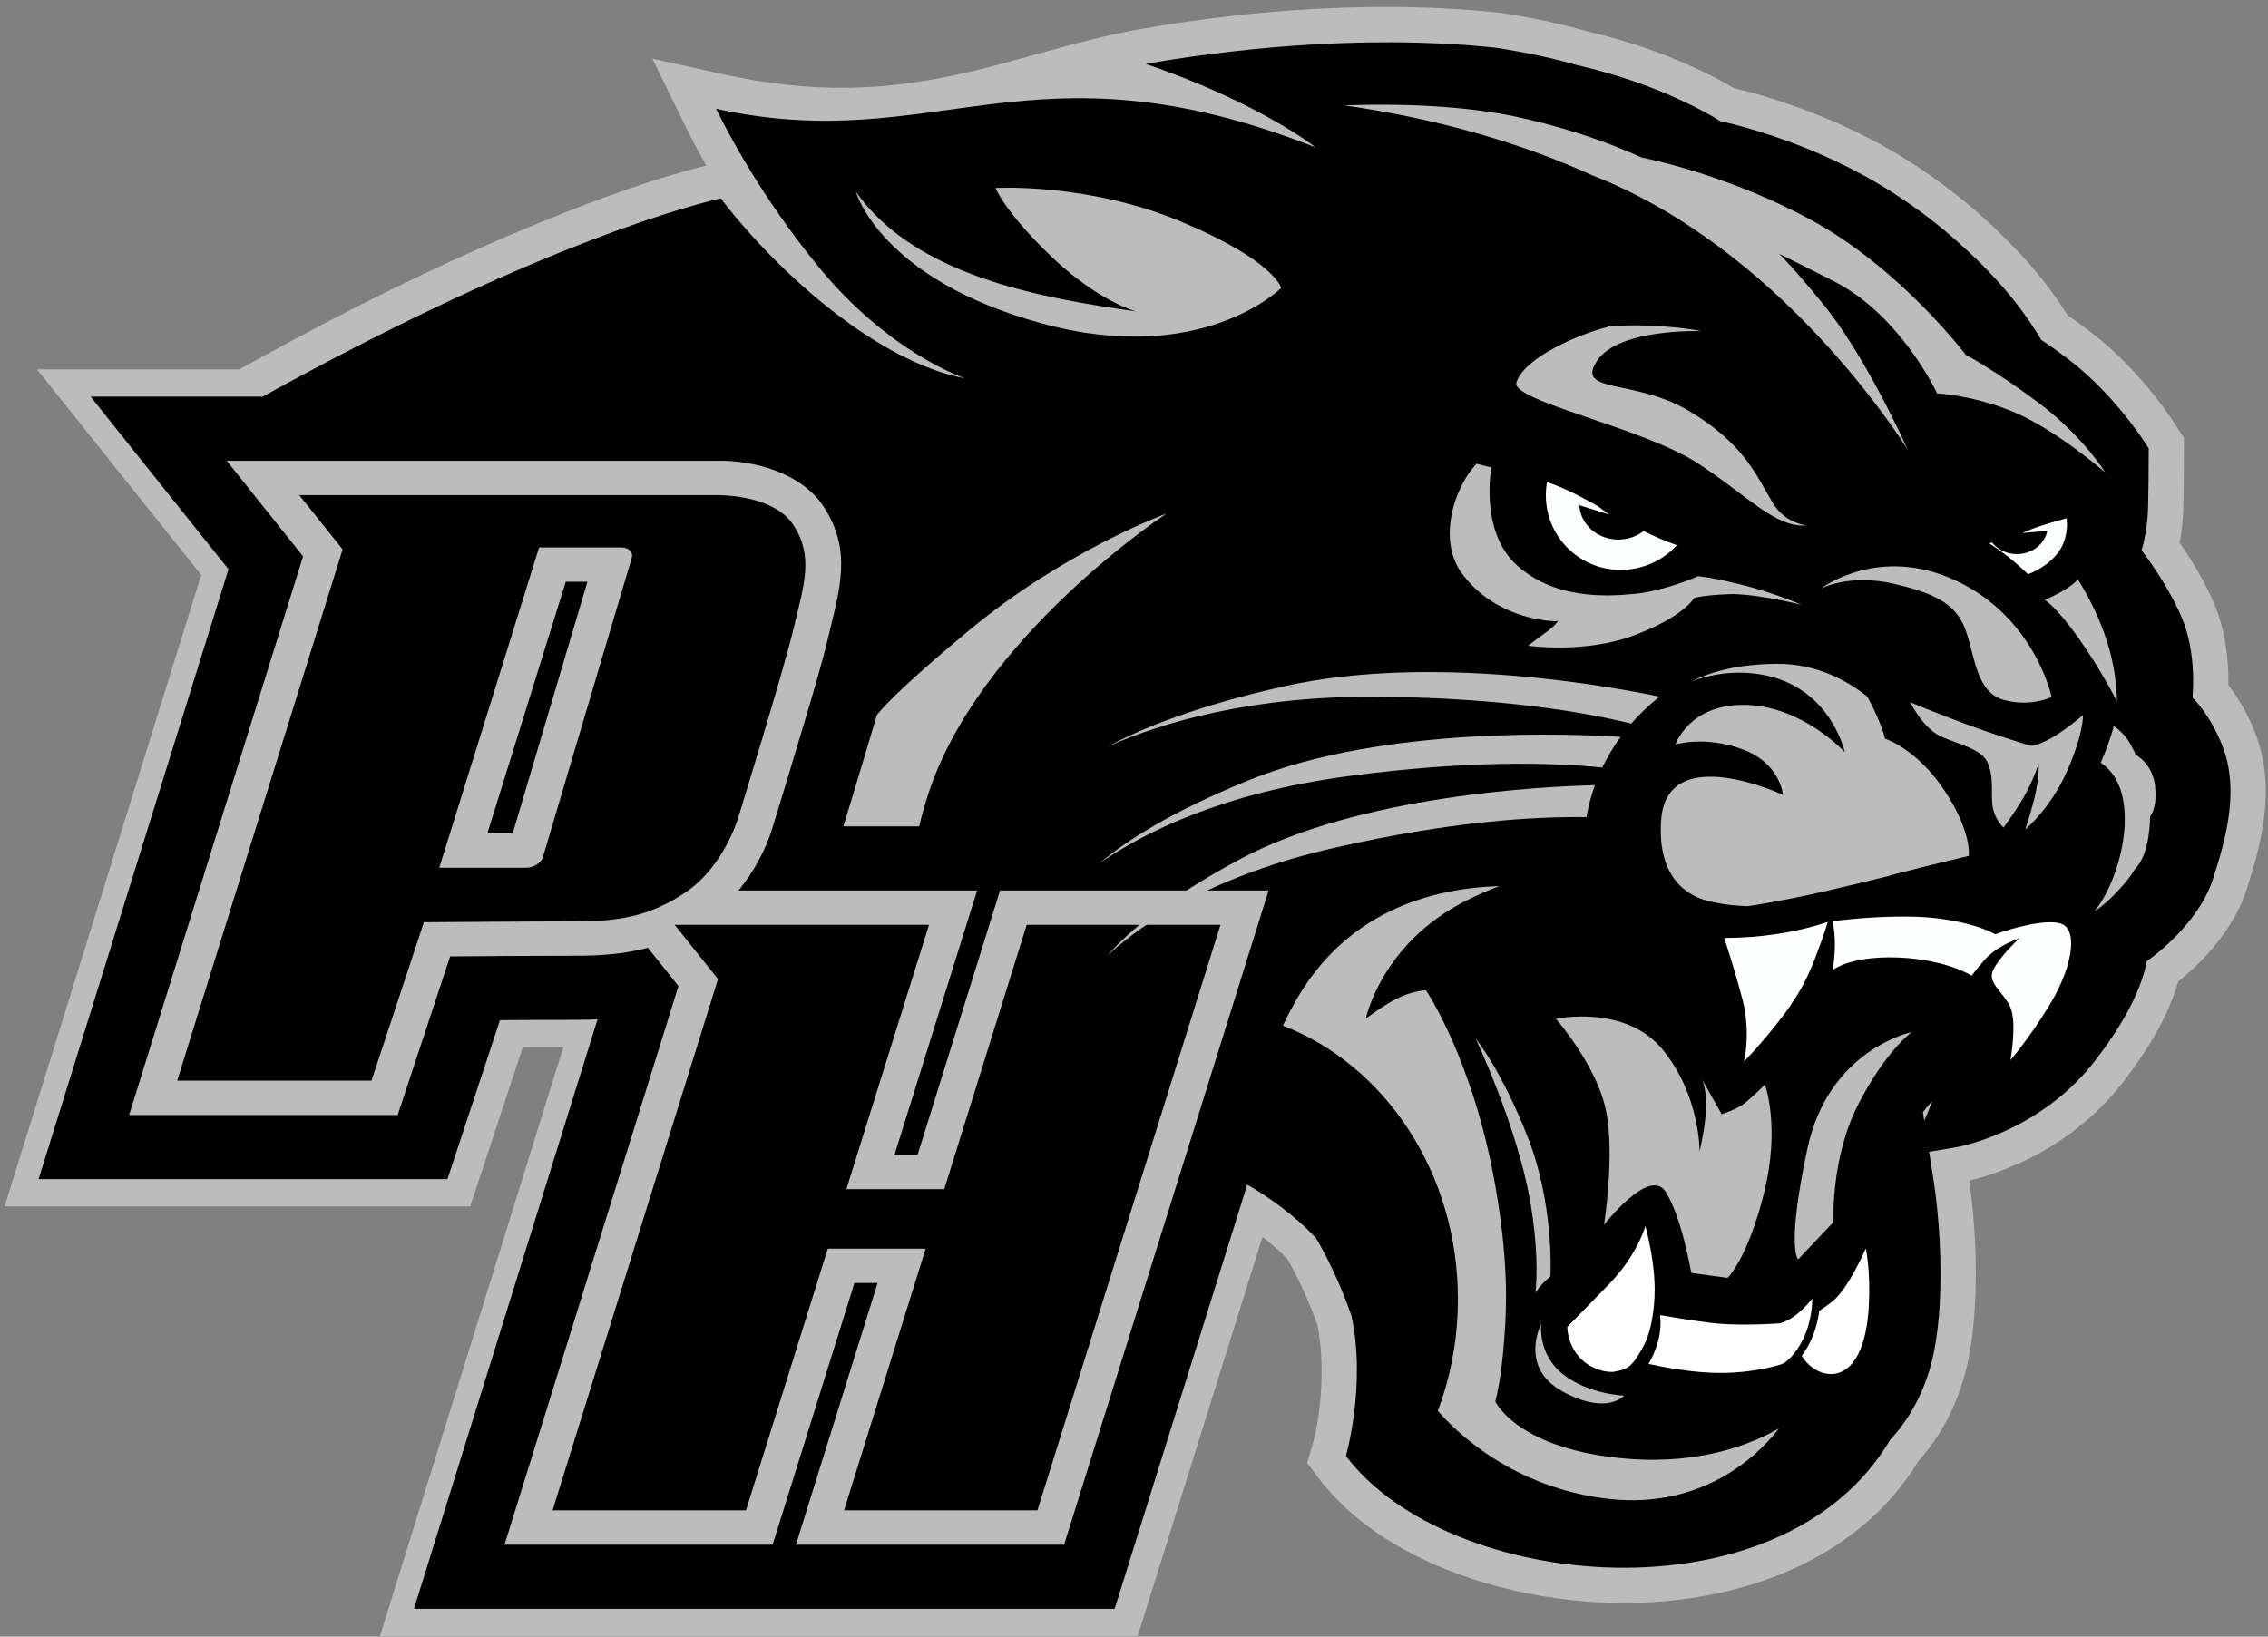
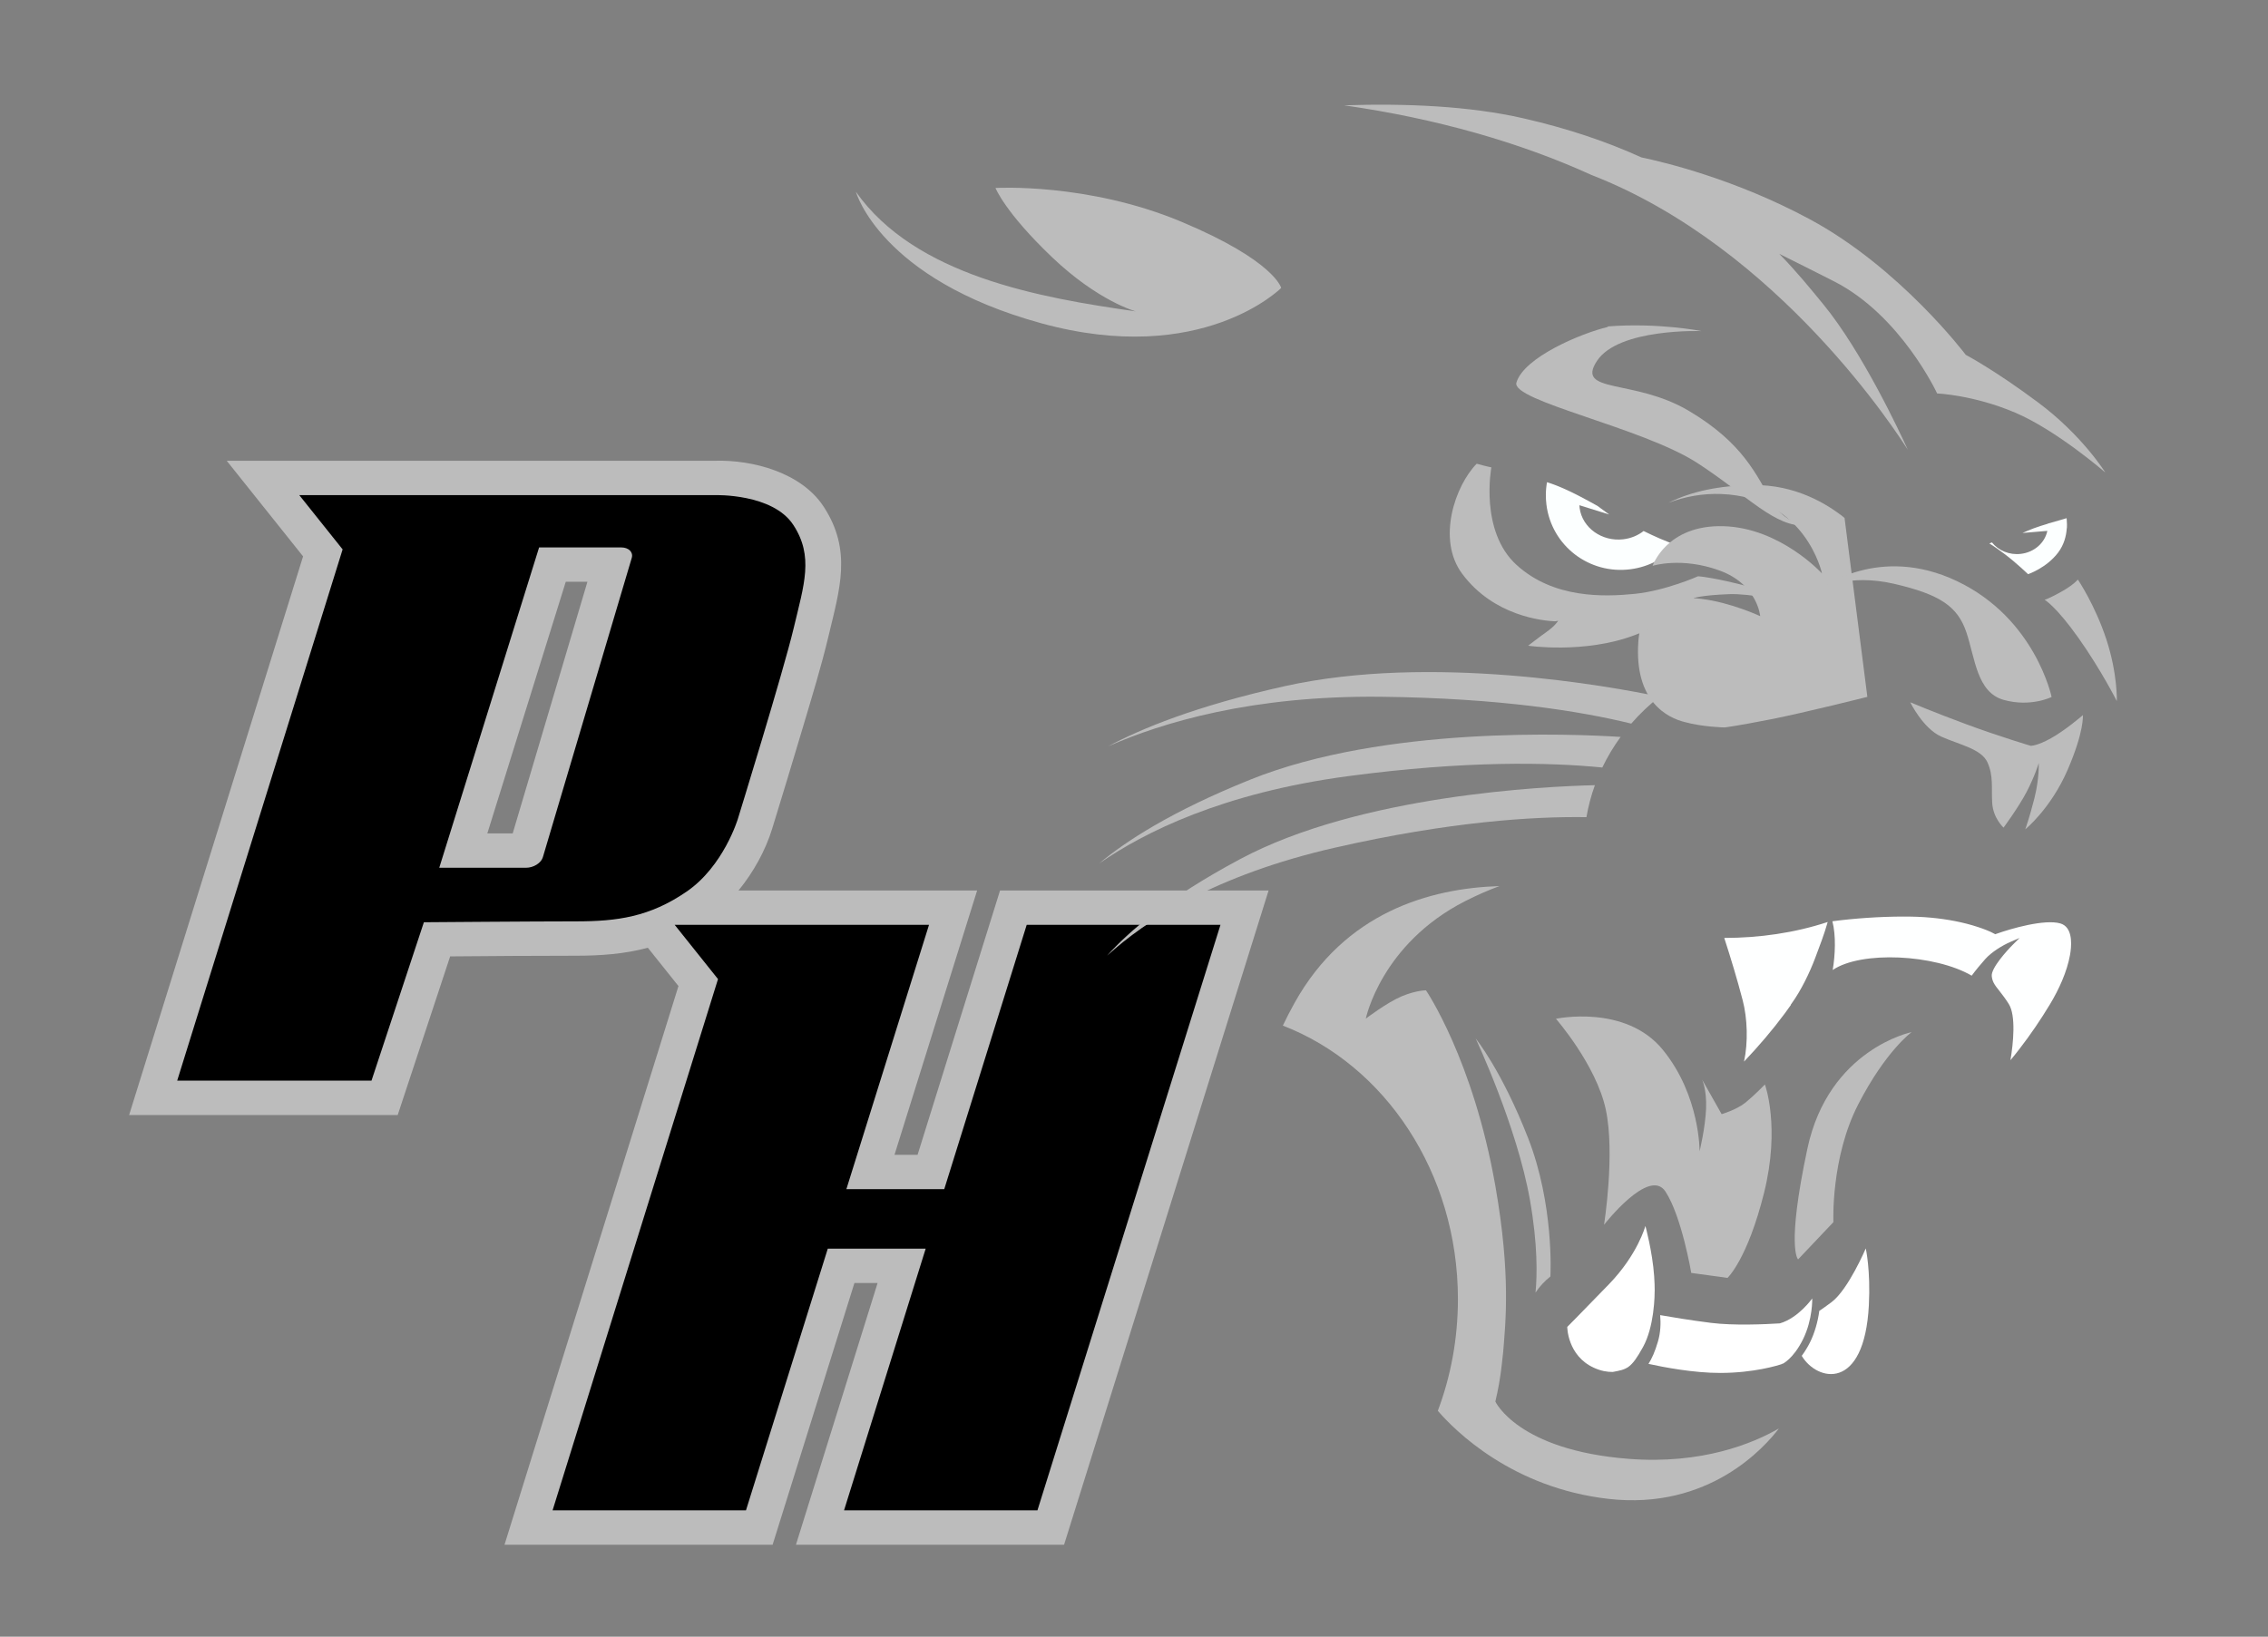
<svg xmlns="http://www.w3.org/2000/svg" xmlns:ns1="http://sodipodi.sourceforge.net/DTD/sodipodi-0.dtd" xmlns:ns2="http://www.inkscape.org/namespaces/inkscape" version="1.1" id="svg2" width="426.667" height="308" viewBox="0 0 426.667 308" ns1:docname="Primary logo_Silver.eps">
  <rect x="0" y="0" width="426.667" height="308" fill="#808080" stroke="none" />
  <defs id="defs6" />
  <ns1:namedview id="namedview4" pagecolor="#ffffff" bordercolor="#000000" borderopacity="0.25" ns2:showpageshadow="2" ns2:pageopacity="0.0" ns2:pagecheckerboard="0" ns2:deskcolor="#d1d1d1" />
  <g id="g8" ns2:groupmode="layer" ns2:label="ink_ext_XXXXXX" transform="matrix(1.333,0,0,-1.333,0,308)">
    <g id="g10" transform="scale(0.1)">
-       <path d="m 1859.23,440.113 c -11.43,31.754 -25.09,63.008 -41.82,92.36 -9.68,10.738 -22.48,21.777 -35.68,31.847 L 1605.66,0.891 H 536.246 L 795.074,832.367 c -19.082,-0.035 -38.164,-0.117 -57.246,-0.222 L 663.574,607.512 H 6.469 L 283.953,1498.89 52.223,1789.08 H 337.535 c 141.07,78.38 287.223,151.94 436.793,212.32 71.371,28.81 147.402,56.7 222.469,75.48 -10.957,19.31 -21.285,38.8 -30.844,58.34 l -45.242,92.51 100.579,-22.12 c 261.63,-57.52 402.42,31.3 587.09,63.71 164.06,28.8 343.02,40.81 508.6,23.23 l 1.23,-0.12 1.22,-0.19 c 39.93,-6.25 80.04,-14.28 118.9,-25.48 55.33,-12.79 109.88,-31.05 161.16,-55.49 16.07,-7.65 32.18,-15.86 47.47,-25.13 23.4,-5.27 46.59,-12.27 69.29,-19.81 63.45,-21.1 125.1,-49.53 181.42,-85.62 36.15,-23.16 70.36,-49.53 102.32,-78.17 43.68,-39.15 86.56,-86.24 117.76,-136.77 12.43,-8.56 24.62,-17.45 36.49,-26.74 42.9,-33.55 85.03,-80.89 114.77,-126.46 l 13.2,-20.24 -0.07,-23.88 c -0.07,-25.17 -0.29,-50.33 -0.87,-75.49 -0.37,-15.88 -2.16,-32.42 -5.23,-48.5 19.03,-27.26 36.48,-56.99 49.14,-86.93 14.48,-34.28 20.41,-75.83 19.73,-114.34 16.85,-21.64 30.67,-47.44 39.61,-72.1 26.36,-72.73 8.6,-146.98 -14.43,-217.85 -15.98,-49.15 -54.75,-95.26 -96.08,-128.353 -1.51,-5.364 -3.22,-10.68 -5.06,-15.899 -16.11,-45.738 -43.81,-88.785 -73.43,-126.961 -38.61,-49.765 -89.44,-88.289 -146.79,-114.062 -21.57,-9.699 -45.87,-18.602 -69.57,-23.973 8.31,-58.304 11.28,-120.144 7.89,-178.523 -1.5,-25.805 -4.41,-51.571 -9.75,-76.883 -10.99,-52.133 -34.15,-100.645 -69.64,-140.445 -21.37,-35.036 -48.33,-65.946 -79.92,-92.203 C 2532.24,76.539 2402.98,45.793 2280.88,47.699 2134.2,49.988 1951.53,103.156 1859.75,225.387 l -14.88,19.812 6.86,23.805 c 14.36,49.863 17.82,120.203 7.5,171.109" style="fill:#bcbcbc;fill-opacity:1;fill-rule:evenodd;stroke:none" id="path12" />
-       <path d="m 2713.77,740.547 1.93,-12.274 2.46,5.84 c 3.14,7.41 6.12,14.989 8.93,22.653 -3.27,-3.848 -6.46,-7.692 -9.55,-11.508 -1.27,-1.563 -2.52,-3.133 -3.77,-4.711 z M 1190.23,1143.99 h 107 c 3.4,14.45 7.52,29.35 12.48,44.71 71.95,222.78 336.49,396.82 336.49,396.82 0,0 -141.56,-51.05 -278.47,-164.76 -86.74,-72.04 -118.52,-104.95 -130.16,-119.4 -4.15,-14.02 -8.35,-28.02 -12.5,-42.04 -11.42,-38.5 -23.1,-76.92 -34.84,-115.33 z m 570,-505.744 L 1573.08,39.379 H 584.234 L 843.27,871.516 c -9.918,-0.434 -20.032,-0.641 -30.372,-0.641 -35.742,0 -71.484,-0.176 -107.23,-0.418 L 631.477,645.996 H 54.457 l 268.012,860.964 -194.571,243.65 h 242.805 c 360.453,199.22 572.402,262.23 646.337,280.03 2.01,-2.6 4.05,-5.22 6.11,-7.86 76.97,-98.19 215.21,-223.3 339.26,-246.47 0,0 -107.29,34.79 -208.78,159.48 -78.31,96.21 -125.53,185.5 -143.02,221.27 312.36,-68.68 441.92,104.2 846.19,-54.54 0,0 -79.05,62.94 -239.83,117.84 97.65,17.14 295.87,43.87 494.76,22.77 42.39,-6.65 80.77,-14.83 114.11,-24.5 52.41,-12.04 104.24,-29.36 152.26,-52.24 16.26,-7.74 34.36,-16.99 49.9,-27.01 24.23,-4.99 49.71,-12.63 72.56,-20.23 59.88,-19.91 118,-46.79 170.29,-80.3 33.92,-21.73 66.45,-46.26 95.96,-73.33 62.39,-55.31 97.1,-105.73 113.96,-134.73 15.01,-10.05 29.46,-20.45 42.85,-30.92 38.39,-30.01 77.62,-74.44 103.75,-114.47 l 5.08,-7.78 -0.03,-9.03 c -0.01,-24.82 -0.28,-49.66 -0.85,-74.49 -0.43,-18.47 -3.48,-40.73 -9.12,-60.43 22.09,-29.26 43.48,-63.66 56.93,-95.5 13.67,-32.34 18.01,-75.53 14.92,-112.39 19.68,-20.15 35.21,-48.82 43.48,-71.63 21.96,-60.61 4.24,-126.43 -14.98,-185.55 -13.91,-42.81 -52.94,-86.26 -93.03,-114.877 -1.81,-9.938 -4.83,-20.055 -7.71,-28.223 -14.05,-39.93 -39.49,-79.062 -65.82,-113 -33.01,-42.559 -76.95,-76.305 -127.88,-99.191 -20.97,-9.426 -47.93,-19.133 -71.14,-22.981 l -34.67,-5.762 5.62,-35.808 c 9.05,-57.477 12.6,-122.707 9.26,-180.403 -1.34,-23.25 -3.95,-46.644 -8.77,-69.507 -9.35,-44.313 -29.18,-86.461 -61.09,-120.907 -153.16,-259.476 -624.19,-214.308 -768.08,-22.707 0,0 28.96,100.313 7.69,198.411 -14.61,41.183 -31.61,78.347 -51.07,111.148 l -0.75,-0.191 c 0,0 -32.73,37.273 -95.13,73.644" style="fill:#000000;fill-opacity:1;fill-rule:evenodd;stroke:none" id="path14" />
      <path d="m 2366.61,1540.89 c -16.18,5.61 -31.83,12.53 -47.01,20.05 -7.85,-6.17 -17.67,-10.38 -28.66,-11.68 -30.17,-3.56 -57.74,16.12 -61.6,43.95 -0.2,1.38 -0.33,2.77 -0.39,4.14 l 42.08,-13.1 -16.65,12.2 c -8.28,4.62 -16.42,9.08 -24.42,13.24 l -0.75,0.39 -0.04,0.03 -0.71,0.36 -2.25,1.16 -0.41,0.21 -1.09,0.55 -0.03,0.02 -2.21,1.1 -0.03,0.02 -0.71,0.35 -2.23,1.1 -0.4,0.2 -0.34,0.16 -1.48,0.72 -0.4,0.19 -0.34,0.16 c -1.23,0.59 -2.46,1.18 -3.69,1.75 l -0.39,0.18 -0.34,0.16 -0.74,0.34 -0.02,0.01 -0.71,0.32 -2.92,1.32 -0.74,0.33 -0.02,0.01 -0.7,0.31 -0.39,0.16 -0.34,0.15 -0.73,0.32 -0.02,0.01 -0.71,0.3 -0.38,0.17 -1.07,0.45 -0.02,0.01 -0.71,0.29 -0.38,0.16 -0.34,0.14 -0.73,0.31 h -0.01 l -0.71,0.29 -0.37,0.15 -0.35,0.14 -0.72,0.29 -0.02,0.01 -0.7,0.28 -0.37,0.15 -0.35,0.13 -0.72,0.28 -0.02,0.01 -0.7,0.27 -0.37,0.14 -0.35,0.14 -0.72,0.27 h -0.01 l -0.71,0.27 -0.36,0.13 -0.35,0.13 -1.43,0.52 -0.37,0.13 -0.35,0.13 -0.71,0.25 h -0.01 l -0.71,0.25 -0.36,0.12 -0.35,0.12 -0.71,0.25 v 0 l -0.71,0.23 -0.36,0.13 -0.35,0.11 -0.71,0.23 v 0 l -0.71,0.23 -0.36,0.12 -0.35,0.11 -0.71,0.22 -0.05,-0.27 -0.03,-0.21 -0.01,-0.07 -0.05,-0.27 -0.03,-0.14 -0.02,-0.13 -0.04,-0.27 -0.02,-0.08 -0.03,-0.2 -0.04,-0.27 v 0 l -0.04,-0.27 -0.04,-0.22 v -0.05 l -0.05,-0.28 -0.03,-0.15 -0.01,-0.12 -0.04,-0.28 -0.02,-0.08 -0.02,-0.19 -0.04,-0.27 V 1626 l -0.04,-0.26 -0.03,-0.22 -0.01,-0.06 -0.04,-0.27 -0.01,-0.15 -0.02,-0.12 -0.04,-0.28 -0.01,-0.09 -0.02,-0.19 -0.04,-0.27 v -0.02 l -0.03,-0.26 -0.03,-0.22 v -0.05 l -0.03,-0.28 -0.02,-0.16 -0.01,-0.12 -0.03,-0.27 -0.01,-0.1 -0.02,-0.18 -0.03,-0.28 v -0.02 l -0.03,-0.25 -0.03,-0.24 v -0.04 l -0.02,-0.28 -0.03,-0.28 -0.03,-0.27 -0.01,-0.11 -0.01,-0.17 -0.02,-0.28 -0.01,-0.03 -0.02,-0.25 -0.02,-0.24 v -0.04 l -0.02,-0.27 -0.02,-0.18 v -0.1 l -0.02,-0.28 -0.02,-0.11 v -0.17 l -0.04,-0.56 -0.02,-0.25 v -0.03 l -0.01,-0.28 -0.02,-0.19 v -0.09 l -0.01,-0.28 -0.01,-0.11 -0.01,-0.17 -0.01,-0.28 -0.01,-0.05 v -0.23 l -0.02,-0.26 v -0.02 l -0.01,-0.28 -0.01,-0.19 v -0.09 l -0.01,-0.28 v -0.13 l -0.01,-0.15 -0.01,-0.28 v -0.06 -0.23 l -0.02,-0.56 v -0.2 -0.08 l -0.01,-0.28 v -0.13 -0.16 -0.28 l -0.01,-0.06 v -0.22 c -0.03,-4.55 0.23,-9.16 0.8,-13.79 7.16,-58.16 60.4,-99.03 118.89,-91.3 26.05,3.45 48.75,15.95 65.28,33.9" style="fill:#fcffff;fill-opacity:1;fill-rule:evenodd;stroke:none" id="path16" />
      <path d="m 2637.5,467.883 c 2.59,49.375 -4.36,80.285 -4.36,80.285 0,0 -24.43,-57.504 -47.86,-75.473 -7.02,-5.386 -12.82,-9.394 -17.74,-12.703 -1.99,-15.367 -6.72,-31.519 -12.99,-44.203 -2.77,-5.613 -6.85,-12.617 -11.77,-19.281 21.52,-36.141 88.31,-50.969 94.72,71.375" style="fill:#ffffff;fill-opacity:1;fill-rule:evenodd;stroke:none" id="path18" />
      <path d="m 2326.47,385.176 c 21.14,-4.66 63.86,-12.887 101.49,-12.793 47.65,0.121 80.82,10.527 86.53,12.449 l 0.66,0.828 0.18,-0.648 c 0,0 15.32,6.707 29.25,34.902 13.94,28.199 13,57.641 13,57.641 0,0 -19.32,-27.524 -45.69,-35.2 -20.92,-1.32 -65.13,-3.32 -97.35,0.735 -29.97,3.777 -57.37,8.39 -71.58,10.914 1.04,-11.309 0.66,-24.316 -3.1,-37.234 -4.21,-14.461 -8.82,-24.54 -13.39,-31.594" style="fill:#ffffff;fill-opacity:1;fill-rule:evenodd;stroke:none" id="path20" />
      <path d="m 2211.85,437.367 c 0,0 0.02,-40.558 37.67,-57.715 9.69,-4.41 18.6,-5.98 26.5,-5.875 20.05,3.782 25.86,4.512 42.75,35.2 7.79,14.16 11.89,31.836 14.05,46.875 l -0.06,0.011 c 0,0 0.08,0.328 0.2,0.989 2.42,17.488 2.22,31.187 2.22,31.187 l 0.08,-0.199 c 0.01,6.254 -0.21,13.394 -0.78,21.383 -2.46,34.711 -12.35,70.672 -12.35,70.672 0,0 -10.67,-40.18 -51.43,-82.274 -40.76,-42.09 -58.85,-60.254 -58.85,-60.254" style="fill:#ffffff;fill-opacity:1;fill-rule:evenodd;stroke:none" id="path22" />
-       <path d="m 2292.16,340.352 c 0,0 -50.25,1.648 -86.43,30.211 -36.17,28.558 -30.66,71.195 -30.66,71.195 0,0 -32.17,-61.574 30.4,-95.645 62.58,-34.066 86.69,-5.761 86.69,-5.761" style="fill:#bcbcbc;fill-opacity:1;fill-rule:evenodd;stroke:none" id="path24" />
      <path d="m 2697.93,853.551 c 0,0 -117.2,-23.828 -147.23,-164.793 -30.02,-140.969 -13.07,-156.094 -13.07,-156.094 l 49.84,52.613 c 0,0 -3.95,90.614 35.08,166.375 39.04,75.766 75.38,101.899 75.38,101.899" style="fill:#bcbcbc;fill-opacity:1;fill-rule:evenodd;stroke:none" id="path26" />
      <path d="m 2490.8,779.617 c 0,0 22.12,-59.789 -1.32,-153.426 -23.45,-93.64 -51.46,-119.636 -51.46,-119.636 l -51.18,7.023 c 0,0 -13.5,80.043 -36.46,114.965 -22.95,34.918 -86.63,-47.027 -86.63,-47.027 0,0 15.89,100.148 2.44,162.914 -13.46,62.761 -70.31,127.937 -70.31,127.937 0,0 98.14,20.926 150.88,-43.836 52.74,-64.761 51.85,-143.371 51.85,-143.371 0,0 8.12,33.742 9.17,60.508 1.05,26.766 -5.62,40.867 -5.62,40.867 l 27.57,-48.812 c 0,0 20.99,6.062 33.63,16.316 12.64,10.262 27.44,25.578 27.44,25.578" style="fill:#bcbcbc;fill-opacity:1;fill-rule:evenodd;stroke:none" id="path28" />
      <path d="m 2837.32,813.871 c 4.32,5.133 8.5,10.445 12.52,15.633 15.71,20.289 30.16,41.574 43.29,63.359 12.62,20.914 24.01,45.836 28.26,69.563 2.15,12.004 3.89,33.281 -8.01,41.824 -1.68,1.2 -3.54,2.09 -5.56,2.68 -21.96,6.43 -69.43,-7.117 -90.71,-14.778 l -1.27,-0.457 -1.16,0.653 c -6.5,3.668 -15.29,6.882 -22.4,9.252 -21.3,7.11 -44.23,11.31 -66.72,13.44 -13.36,1.26 -26.89,1.65 -40.31,1.6 -32.2,-0.09 -67.15,-2.42 -99.22,-6.63 5.29,-20.205 3.92,-48.334 0.44,-68.807 40.09,27.371 144.04,22.313 196.16,-7.976 5.87,7.984 12.53,15.918 19.1,23.355 8.44,9.578 23.74,19.203 35.84,24.402 l 12.65,5.442 -9.49,-9.453 c -8.18,-8.16 -30.91,-33.121 -29.78,-44.352 0.34,-3.273 1.12,-6.281 2.61,-9.266 2.07,-4.156 5.33,-8.062 8.25,-11.742 4.78,-6.031 9.18,-11.988 13.23,-18.48 10.19,-16.344 6.39,-55.16 2.28,-79.262 z m -257.91,195.119 c -46.55,-15.392 -96.61,-22.478 -145.99,-22.513 9.45,-29.145 18.34,-58.618 26.06,-88.172 6.59,-25.231 7.78,-59.09 1.86,-86.356 20.31,21.332 40.33,44.758 57.44,67.871 2.97,4.02 5.89,8.071 8.75,12.16 l -0.26,0.239 1.25,1.73 c 13.3,18.414 25.43,43.457 33.21,64.145 6.11,16.246 12.97,34.047 17.68,50.896" style="fill:#feffff;fill-opacity:1;fill-rule:evenodd;stroke:none" id="path30" />
-       <path d="m 2635.34,1327.15 c 20.8,-38.28 24.93,-59.37 24.93,-59.37 0,0 44.39,-13.74 83.71,-72.78 39.32,-59.04 34.54,-92.67 34.54,-92.67 0,0 -49.59,-11.65 -111.02,-27.49 l 0.09,-0.32 c 0,0 -87.45,-22.08 -136.43,-31.73 -48.98,-9.66 -65.21,-11.47 -65.21,-11.47 0,0 -31.44,0.64 -56.54,7.71 -22.59,5.64 -71.4,27.86 -65.03,114.24 8.26,111.91 171.93,35.17 171.93,35.17 0,0 -3.6,44.77 -57.31,64.4 -53.72,19.64 -94.53,6.64 -94.53,6.64 0,0 19.61,58.16 99.91,55.95 80.29,-2.21 139.13,-66.72 139.13,-66.72 0,0 -22.72,107.49 -141.91,112.15 -26.57,1.03 -51.71,-3.66 -74.76,-12.44 31.93,16.01 71.21,24.5 119.68,25.06 58.91,0.68 103.44,-25.96 128.82,-46.33" style="fill:#bcbcbc;fill-opacity:1;fill-rule:evenodd;stroke:none" id="path32" />
-       <path d="m 2964.75,1233.78 c 13.73,31.67 18.48,51.89 18.48,51.89 0,0 8.97,-5.69 17.37,-16.47 4.98,-6.4 7.62,-11.65 8.94,-14.87 3.89,-6.47 4.42,-9.44 4.42,-9.44 0,0 16.64,-7.68 24.18,-29.85 2,-5.07 3.45,-10.94 3.49,-17.35 2.71,-28.68 -7.19,-39.81 -7.19,-39.81 0,0 0.47,-49.21 -19.05,-71.62 l -2.78,-3.17 c -2.92,-4.98 -6.25,-9.89 -10.05,-14.56 -28.23,-34.65 -46.55,-44.1 -46.55,-44.1 l 0.51,0.57 c 37.68,45.47 68.42,169.5 8.23,208.78" style="fill:#bcbcbc;fill-opacity:1;fill-rule:evenodd;stroke:none" id="path34" />
+       <path d="m 2635.34,1327.15 l 0.09,-0.32 c 0,0 -87.45,-22.08 -136.43,-31.73 -48.98,-9.66 -65.21,-11.47 -65.21,-11.47 0,0 -31.44,0.64 -56.54,7.71 -22.59,5.64 -71.4,27.86 -65.03,114.24 8.26,111.91 171.93,35.17 171.93,35.17 0,0 -3.6,44.77 -57.31,64.4 -53.72,19.64 -94.53,6.64 -94.53,6.64 0,0 19.61,58.16 99.91,55.95 80.29,-2.21 139.13,-66.72 139.13,-66.72 0,0 -22.72,107.49 -141.91,112.15 -26.57,1.03 -51.71,-3.66 -74.76,-12.44 31.93,16.01 71.21,24.5 119.68,25.06 58.91,0.68 103.44,-25.96 128.82,-46.33" style="fill:#bcbcbc;fill-opacity:1;fill-rule:evenodd;stroke:none" id="path32" />
      <path d="m 2885.55,1463.87 c 0,0 5.85,1.4 23.43,11.26 17.59,9.85 23.5,17.26 23.5,17.26 0,0 24.35,-36 40.3,-84.73 15.94,-48.73 14.67,-86.83 14.67,-86.83 0,0 -22.06,43.81 -53.98,88.95 -31.92,45.13 -47.92,54.09 -47.92,54.09" style="fill:#bcbcbc;fill-opacity:1;fill-rule:evenodd;stroke:none" id="path36" />
      <path d="m 2807.51,1543.37 c 0.94,0.39 2.2,0.88 3.71,1.45 9.09,-11.42 24.46,-18.07 40.78,-16.14 19.24,2.27 33.95,15.78 37.38,32.46 -16.22,-1.44 -35.06,-2.98 -35.06,-2.98 0,0 11.91,5.62 25.44,9.89 3.06,0.97 6.62,2.06 10.28,3.16 l -0.01,0.18 c 7.19,2.02 12.54,3.56 16.46,4.68 l 0.14,0.05 0.39,0.11 0.25,0.07 0.25,0.08 0.37,0.1 0.12,0.04 0.94,0.27 0.15,0.04 0.29,0.09 0.83,0.24 h 0.01 l 0.38,0.12 0.16,0.04 0.22,0.07 0.71,0.2 0.09,0.03 c 3.32,0.98 4.47,1.34 4.47,1.34 l 0.01,-0.05 0.32,0.09 c 0,0 0.33,-3.21 0.5,-8.69 0.12,-3.76 -0.16,-5.58 -0.35,-6.36 -0.72,-9.49 -3.53,-22.05 -12.1,-33.4 -16.56,-21.94 -42.48,-30.57 -42.48,-30.57 0,0 -16.81,16.27 -32.78,28.23 -15.98,11.96 -21.87,15.16 -21.87,15.16" style="fill:#fcffff;fill-opacity:1;fill-rule:evenodd;stroke:none" id="path38" />
      <path d="m 2188.07,508.57 c 0.23,4.102 5.05,101.91 -31.54,195.563 -37.39,95.68 -73.94,140.398 -73.94,140.398 0,0 58.3,-123.859 76.65,-228.242 10.97,-62.367 10.21,-105.691 7.82,-130.473 5.69,8.567 12.8,16.235 21.01,22.754" style="fill:#bcbcbc;fill-opacity:1;fill-rule:evenodd;stroke:none" id="path40" />
      <path d="m 2542.63,1456.89 c -23.38,5.43 -73.45,16.09 -102.65,14.92 -39.02,-1.56 -49.19,-5.48 -49.19,-5.48 0,0 -13.58,-25.83 -84,-52.45 -70.41,-26.61 -150.16,-14.87 -150.16,-14.87 0,0 16.13,12.53 27.16,20.35 11.02,7.83 15.26,14.87 15.26,14.87 0,0 -1.53,-0.39 -4.51,-0.76 -16.81,0.69 -86.47,7.22 -131.02,67.16 -36.14,48.61 -9.76,124.62 20.53,155.32 12.33,-3.49 20.71,-5.17 20.71,-5.17 0,0 -16.97,-89.8 35.44,-137.63 52.41,-47.83 123.85,-45.25 167.09,-40.9 43.23,4.36 89.17,24.81 89.17,24.81 0,0 22.89,-1.44 73.97,-15.25 27.63,-7.48 53.9,-17.39 72.2,-24.92" style="fill:#bcbcbc;fill-opacity:1;fill-rule:evenodd;stroke:none" id="path42" />
      <path d="m 2140.1,1770.46 c -7.64,-25.83 178.15,-63.41 255.36,-113.51 71.02,-46.1 109.74,-91.54 153.8,-88.13 -14.23,2.31 -34.4,9.81 -47.91,32.67 -22.85,38.67 -40.95,83.49 -118.09,129.19 -77.15,45.7 -160.01,23.73 -129.53,70.31 30.48,46.58 147.62,42.18 147.62,42.18 0,0 -60.67,12.22 -132.79,6.56 l 0.92,-0.59 c -38.52,-9.22 -118.82,-42.96 -129.38,-78.68" style="fill:#bcbcbc;fill-opacity:1;fill-rule:evenodd;stroke:none" id="path44" />
      <path d="m 2692.51,1675.54 c -11.95,18.82 -180.63,284.57 -446.56,388.07 -100.13,45.66 -218.83,79.69 -349.07,98.29 88.66,2.95 177.66,-1.16 252.47,-18.22 64.99,-14.81 120.06,-33.88 167.1,-55.3 33.22,-6.94 132.43,-30.83 236.89,-86.88 128.25,-68.82 220.92,-191.87 220.92,-191.87 0,0 40.4,-21.11 102.55,-67.52 62.15,-46.41 94.36,-98.54 94.36,-98.54 0,0 -68.37,59.43 -127.13,84.46 -58.76,25.03 -110.18,27.12 -110.18,27.12 0,0 -51.13,110.26 -145.49,158.23 -30.33,15.41 -56.14,28.35 -77.24,38.81 25.21,-25.94 45.07,-50.46 62,-71.12 55.51,-67.75 108.76,-182.15 119.38,-205.53" style="fill:#bcbcbc;fill-opacity:1;fill-rule:evenodd;stroke:none" id="path46" />
      <path d="m 2895.41,1326.63 c 0,0 -22.86,110.74 -133.34,163.47 -110.47,52.73 -192.38,-10.55 -192.38,-10.55 0,0 39.29,21.76 103.57,6.82 64.29,-14.94 89.53,-31.64 101.91,-68.55 12.38,-36.92 14.76,-84.81 52.85,-95.36 38.1,-10.55 67.39,4.17 67.39,4.17" style="fill:#bcbcbc;fill-opacity:1;fill-rule:evenodd;stroke:none" id="path48" />
      <path d="m 1603.08,1871 c 0,0 -52.72,13.86 -118.73,76.86 -66.01,63 -79.44,97.36 -79.44,97.36 0,0 130.1,7.69 262.06,-47.55 131.96,-55.24 141.17,-93.57 141.17,-93.57 0,0 -111.56,-112.33 -338.89,-49.8 -227.32,62.53 -261.34,185.56 -261.34,185.56 83.67,-118.59 259.3,-149.65 395.17,-168.86" style="fill:#bcbcbc;fill-opacity:1;fill-rule:evenodd;stroke:none" id="path50" />
      <path d="m 2029.16,318.914 c 24.7,-28.559 105.2,-108.851 240.87,-124.32 142.15,-16.207 221.01,73.613 240.52,99.422 -36.37,-20.965 -108.35,-51.086 -212.55,-42.875 -156.19,12.3 -187.62,80.851 -187.62,80.851 0,0 4.76,19.336 7.62,40.43 1.02,7.523 2.28,18.851 3.49,30.316 3.15,40.325 10.95,107.492 -11.03,233.16 -31.26,178.731 -97.98,276.606 -97.98,276.606 0,0 -13.78,0.156 -34.34,-8.457 -20.56,-8.609 -50.6,-31.469 -50.6,-31.469 0,0 21.57,105.414 140.2,165.842 17.12,8.72 33.28,15.71 48.42,21.28 -98.43,-3.1 -217.9,-37.02 -289.11,-164.802 -6.22,-11.16 -11.73,-21.882 -16.59,-32.187 143.81,-55.473 247.07,-207.398 247.07,-386.148 0,-55.883 -10.11,-109.137 -28.37,-157.649" style="fill:#bcbcbc;fill-opacity:1;fill-rule:evenodd;stroke:none" id="path52" />
      <path d="m 2342.14,1327.09 c -69.04,14.45 -322.1,60.93 -529.23,14.77 -125.26,-27.91 -203.13,-60.23 -249.12,-84.93 76.77,33.89 203.97,72.03 385.12,70.03 167.82,-1.86 282.12,-20.46 353.24,-37.91 12.03,13.84 25.42,26.58 39.99,38.04" style="fill:#bcbcbc;fill-opacity:1;fill-rule:evenodd;stroke:none" id="path54" />
      <path d="M 635.301,960.426 561.273,736.496 H 182.234 l 245.504,788.644 -107.781,134.98 688.543,-0.01 c 54.3,1.62 122.52,-16.84 153.86,-64.69 40.52,-61.89 22.68,-116.43 7.01,-182.42 -10.34,-43.54 -23.56,-86.31 -36.28,-129.19 -14.16,-47.76 -28.71,-95.4 -43.3,-143.02 -9.46,-30.86 -26.58,-61.75 -47.52,-87.29 h 336.75 L 1262.41,680.344 h 32.57 l 116.38,373.156 h 379 L 1501.72,129.871 h -378.41 l 115.22,369.438 h -32.7 L 1090.39,129.871 H 712.012 l 245.492,788.66 -43.227,54.137 c -33.086,-8.992 -67.172,-11.297 -101.379,-11.297 -59.199,0 -118.402,-0.476 -177.597,-0.945 z m 163.156,528.844 -110.684,-355.2 h 35.801 l 105.457,355.2 h -30.574" style="fill:#bcbcbc;fill-opacity:1;fill-rule:evenodd;stroke:none" id="path56" />
      <path d="M 598.227,1008.64 524.297,785.004 H 250.074 L 483.543,1535 l -61.172,76.61 h 587.169 c 0,0 80.92,2.46 110.03,-42.02 29.12,-44.47 15.22,-84.01 0.54,-145.79 -14.67,-61.78 -78.81,-269.36 -78.81,-269.36 0,0 -20.05,-66.72 -72.277,-102.55 -52.226,-35.83 -98.054,-42.01 -156.125,-42.01 -58.066,0 -214.671,-1.24 -214.671,-1.24 z m 162.605,529.14 h 115.797 c 10.648,0 17.379,-6.67 14.953,-14.83 L 766.113,1100.38 c -2.422,-8.15 -13.105,-14.83 -23.754,-14.83 H 619.91 l 140.922,452.23" style="fill:#000000;fill-opacity:1;fill-rule:evenodd;stroke:none" id="path58" />
      <path d="M 1052.79,178.383 H 779.848 l 233.472,750.004 -61.175,76.603 H 1311.11 L 1194.49,631.832 h 138.12 l 116.37,373.158 h 273.47 L 1464.13,178.383 H 1191.18 L 1306.4,547.816 H 1168.24 L 1052.79,178.383" style="fill:#000000;fill-opacity:1;fill-rule:evenodd;stroke:none" id="path60" />
      <path d="m 2287.15,1270.25 c -66.64,4.32 -332.98,15.8 -521.87,-59.99 -112.43,-45.12 -177.4,-87.86 -213.94,-118.62 63.4,44.13 174.34,99.57 350.84,123.18 166.3,22.23 284.57,19.64 359.14,12.26 7.27,15.16 15.93,29.6 25.83,43.17" style="fill:#bcbcbc;fill-opacity:1;fill-rule:evenodd;stroke:none" id="path62" />
      <path d="m 2250.86,1202.13 c -71.26,-1.69 -331.57,-14.04 -500.64,-104.34 -102.08,-54.51 -157.74,-102.61 -187.71,-136.349 53.84,49.339 152.39,114.009 322.04,152.609 161.31,36.71 279.33,44.06 354.38,42.94 2.66,15.52 6.68,30.6 11.93,45.14" style="fill:#bcbcbc;fill-opacity:1;fill-rule:evenodd;stroke:none" id="path64" />
      <path d="m 2858.2,1139.75 c 0,0 36.04,29.12 59.76,83.9 23.74,54.78 21.59,77.33 21.59,77.33 0,0 -24.51,-21.16 -44.78,-32.47 -20.26,-11.32 -28.9,-10.78 -28.9,-10.78 0,0 -44.11,13.07 -91.19,30.53 -47.09,17.45 -78.76,30.89 -78.76,30.89 0,0 17.94,-36.99 43.96,-48.55 26.02,-11.55 56.62,-17.29 65.12,-36.51 8.51,-19.23 5.27,-35.05 6.55,-56.88 1.29,-21.83 16.03,-34.97 16.03,-34.97 0,0 21.12,28.44 32.67,50.6 11.56,22.17 17.05,40.52 17.05,40.52 0,0 0.88,-21.8 -6.14,-49.59 -7.01,-27.79 -12.96,-44.02 -12.96,-44.02" style="fill:#bcbcbc;fill-opacity:1;fill-rule:evenodd;stroke:none" id="path66" />
    </g>
  </g>
</svg>